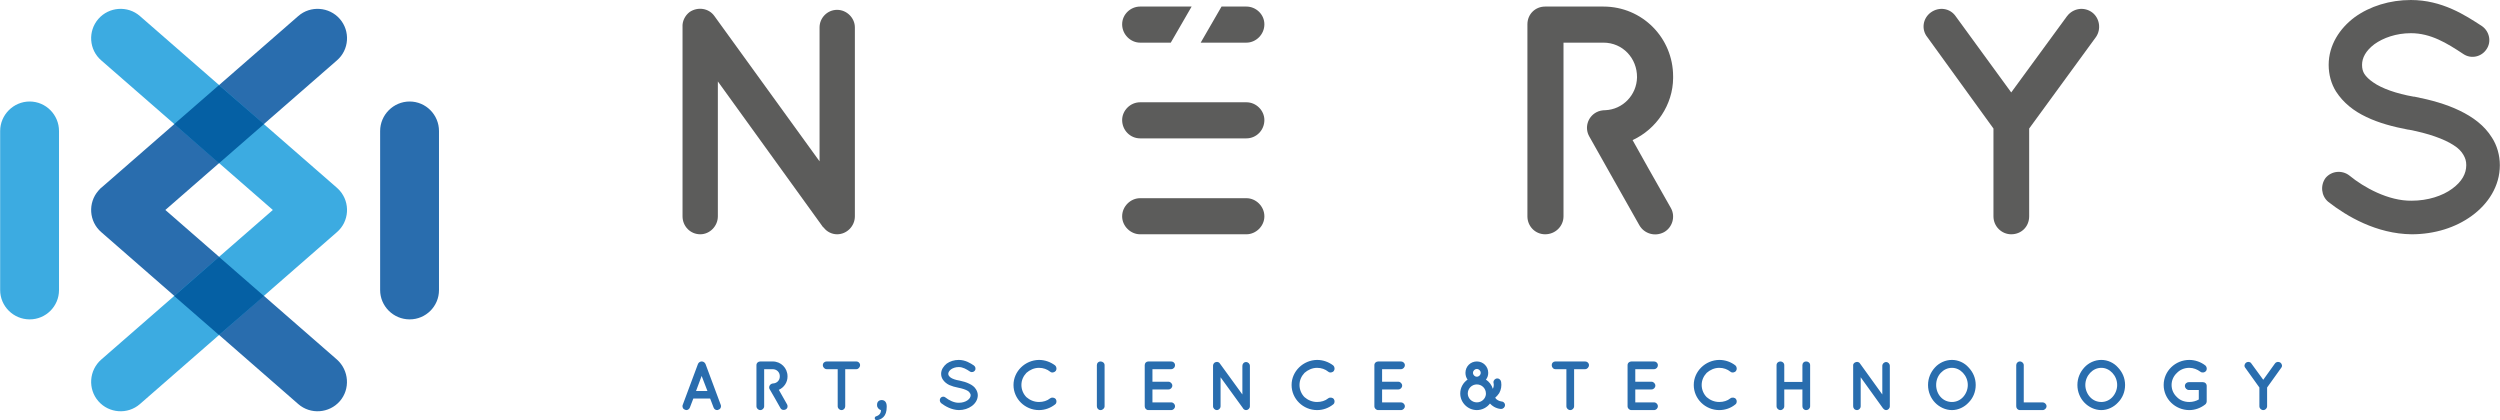
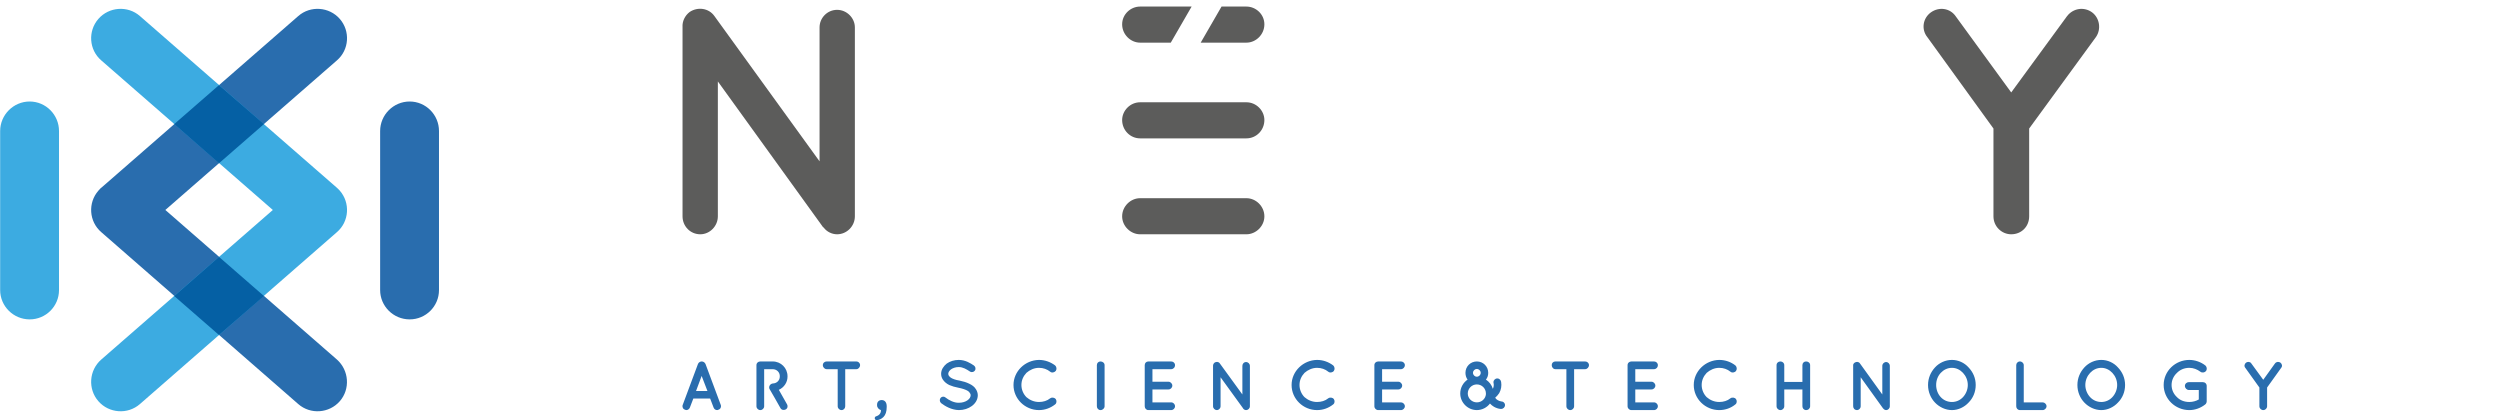
<svg xmlns="http://www.w3.org/2000/svg" xml:space="preserve" width="59.447mm" height="9.99mm" version="1.1" style="shape-rendering:geometricPrecision; text-rendering:geometricPrecision; image-rendering:optimizeQuality; fill-rule:evenodd; clip-rule:evenodd" viewBox="0 0 12953 2177">
  <defs>
    <style type="text/css">
   
    .fil1 {fill:#3CABE1}
    .fil0 {fill:#296DAE}
    .fil2 {fill:#0560A4}
    .fil3 {fill:#5C5C5B;fill-rule:nonzero}
    .fil4 {fill:#296DAE;fill-rule:nonzero}
   
  </style>
  </defs>
  <g id="Camada_x0020_1">
    <g id="_2410655940272">
      <path class="fil0" d="M2122 526l0 0c84,0 152,69 152,153l0 824c0,84 -68,152 -152,152l0 0c-84,0 -153,-68 -153,-152l0 -824c0,-84 69,-153 153,-153z" />
      <path class="fil1" d="M153 526l0 0c84,0 152,69 152,153l0 824c0,84 -68,152 -152,152l0 0c-84,0 -153,-68 -153,-152l0 -824c0,-84 69,-153 153,-153z" />
      <path class="fil0" d="M1760 2079l0 0c55,-63 48,-160 -15,-216l-889 -775 889 -775c64,-55 70,-152 15,-215l0 0c-55,-63 -152,-70 -215,-15l-1021 890 -1 0c-5,5 -10,10 -14,15l0 0c-55,63 -49,160 15,215l1021 891c63,55 160,48 215,-15z" />
      <path class="fil1" d="M509 2079l0 0c-55,-63 -49,-160 15,-216l889 -775 -889 -775c-64,-55 -70,-152 -15,-215l0 0c55,-63 152,-70 215,-15l1021 890 0 0c6,5 10,10 15,15l0 0c55,63 49,160 -15,215l-1021 891c-63,55 -160,48 -215,-15z" />
      <path class="fil2" d="M902 1534l232 -203 233 203 -233 202 -232 -202zm232 -688l-232 -203 232 -202 233 202 -233 203z" />
    </g>
    <g id="_2410655942128">
      <g>
-         <path class="fil3" d="M8234 706c-24,-43 -9,-99 37,-124 15,-8 31,-11 47,-11 90,-4 162,-78 164,-170 1,-99 -74,-180 -174,-180l-207 0 0 347 0 187 0 366c0,51 -42,93 -95,93 -52,0 -92,-42 -92,-93l0 -995c0,-52 40,-92 92,-92 101,0 202,0 302,0 201,0 361,162 361,362 0,3 0,6 0,9 -1,137 -86,264 -210,321 85,152 64,115 199,353 24,44 7,100 -36,124 -47,25 -103,8 -128,-36 -160,-282 -100,-178 -260,-461z" />
        <path class="fil3" d="M3719 422l540 748c2,4 5,7 9,10 16,21 42,34 69,34 50,0 92,-42 92,-93l0 -979c0,-49 -42,-91 -92,-91 -51,0 -91,42 -91,91l0 694 -545 -753c-29,-41 -86,-49 -128,-21 -25,19 -39,49 -37,78 0,2 0,2 0,2l0 979c0,51 40,93 92,93 49,0 91,-42 91,-93l0 -699z" />
-         <path class="fil3" d="M5907 221c-49,0 -93,-42 -93,-95 0,-52 44,-92 93,-92l267 0 -108 187 -159 0zm422 -187l129 0c49,0 93,40 93,92 0,53 -44,95 -93,95l-237 0 108 -187zm129 1180c49,0 93,-42 93,-93 0,-52 -44,-94 -93,-94 -184,0 -367,0 -551,0 -49,0 -93,42 -93,94 0,51 44,93 93,93 184,0 367,0 551,0zm-551 -497c-51,0 -93,-42 -93,-95 0,-49 42,-92 93,-92 184,0 367,0 551,0 51,0 93,43 93,92 0,53 -42,95 -93,95 -184,0 -367,0 -551,0z" />
+         <path class="fil3" d="M5907 221c-49,0 -93,-42 -93,-95 0,-52 44,-92 93,-92l267 0 -108 187 -159 0m422 -187l129 0c49,0 93,40 93,92 0,53 -44,95 -93,95l-237 0 108 -187zm129 1180c49,0 93,-42 93,-93 0,-52 -44,-94 -93,-94 -184,0 -367,0 -551,0 -49,0 -93,42 -93,94 0,51 44,93 93,93 184,0 367,0 551,0zm-551 -497c-51,0 -93,-42 -93,-95 0,-49 42,-92 93,-92 184,0 367,0 551,0 51,0 93,43 93,92 0,53 -42,95 -93,95 -184,0 -367,0 -551,0z" />
        <path class="fil3" d="M10840 64c-41,-30 -98,-22 -130,20l-289 395 -288 -395c-29,-42 -86,-50 -128,-20 -42,30 -51,88 -19,128l343 474 0 455c0,53 43,93 92,93 53,0 93,-40 93,-93l0 -455 346 -474c28,-40 20,-98 -20,-128z" />
-         <path class="fil3" d="M12064 1046l0 0c96,75 250,166 432,168l0 0c119,0 229,-35 312,-96l0 0c84,-61 145,-153 145,-262l0 0c0,-52 -15,-103 -41,-143l0 0c-39,-63 -99,-107 -168,-140l0 0c-68,-33 -147,-55 -233,-72l0 0 -4 0 0 0c-91,-16 -166,-43 -210,-74l0 0c-22,-15 -37,-30 -46,-44l0 0c-8,-13 -12,-27 -12,-47l0 0c0,-36 19,-73 64,-107l0 0c46,-33 113,-57 189,-57l0 0c103,0 186,51 272,108l0 0c40,27 94,15 120,-25l0 0c27,-39 15,-93 -24,-120l0 0c-86,-56 -206,-135 -368,-135l0 0c-109,0 -212,32 -291,89l0 0c-78,58 -135,145 -135,247l0 0c0,50 13,98 38,138l0 0c38,59 93,102 157,132l0 0c64,31 139,51 218,66l0 0 3 0 0 0c100,19 182,48 231,80l0 0c26,16 41,33 51,50l0 0c10,17 15,32 15,54l0 0c0,43 -22,85 -73,122l0 0c-50,37 -126,62 -210,62l0 0c-120,2 -248,-69 -322,-130l0 0c-38,-30 -93,-25 -124,12l0 0c-28,38 -23,93 14,124z" />
      </g>
      <g>
        <path class="fil4" d="M3697 2112c3,8 10,13 18,13 3,0 5,-1 7,-2 11,-3 16,-15 12,-25l-79 -212c-4,-8 -11,-13 -20,-13 -7,0 -16,5 -19,13l-79 212c-4,10 1,22 12,25 2,1 4,2 7,2 7,0 15,-5 18,-13l18 -47 87 0 18 47zm290 -96c-5,-9 -1,-21 8,-26 4,-2 7,-3 10,-3 20,-1 35,-16 35,-36 1,-21 -15,-38 -37,-38l-44 0 0 74 0 40 0 78c0,11 -9,20 -20,20 -11,0 -20,-9 -20,-20l0 -213c0,-11 9,-19 20,-19 21,0 43,0 64,0 43,0 77,34 77,77 0,1 0,1 0,2 0,29 -18,56 -45,68 19,33 14,25 43,76 5,9 2,21 -8,26 -10,5 -22,2 -27,-8 -34,-60 -21,-38 -56,-98zm3791 64l0 0c-6,-1 -12,-3 -17,-6 -6,-3 -11,-8 -14,-13 8,-7 15,-15 21,-24 10,-18 13,-38 10,-57 -1,-10 -9,-19 -20,-19 -11,0 -20,9 -20,20 0,2 1,4 1,6l0 0c2,9 0,19 -4,28 -6,-20 -19,-37 -36,-48l0 0c8,-9 12,-22 12,-35 0,-33 -26,-59 -59,-59 -33,0 -59,26 -59,59 0,13 4,26 11,35 -23,16 -38,42 -38,72 0,47 39,86 86,86 28,0 53,-14 68,-34 6,7 13,12 21,17 11,6 22,10 34,11l0 0 0 0c1,0 2,0 3,0 11,0 20,-9 20,-20 0,-11 -9,-19 -20,-19zm-3246 87c0,5 3,10 11,10 10,0 24,-6 34,-16 11,-11 17,-28 17,-52l0 -4c0,-20 -10,-32 -26,-32 -15,0 -24,10 -24,24l0 3c0,13 10,22 20,25 1,15 -8,27 -24,32 -5,1 -8,5 -8,10zm344 -78l0 0c21,16 53,35 92,36l0 0c26,0 49,-8 67,-21l0 0c18,-13 31,-33 31,-56l0 0c0,-11 -4,-22 -9,-30l0 0c-8,-14 -21,-23 -36,-30l0 0c-14,-7 -31,-12 -50,-16l0 0 0 0 0 0c-20,-3 -36,-9 -45,-15l0 0c-5,-4 -8,-7 -10,-10l0 0c-2,-3 -3,-6 -3,-10l0 0c0,-7 4,-15 14,-23l0 0c10,-7 24,-12 40,-12l0 0c22,0 40,11 58,23l0 0c9,6 21,3 26,-5l0 0c6,-9 3,-20 -5,-26l0 0c-18,-12 -44,-29 -79,-29l0 0c-23,0 -45,7 -62,19l0 0c-16,13 -29,31 -29,53l0 0c0,11 3,21 9,30l0 0c8,12 19,21 33,28l0 0c14,6 30,11 47,14l0 0 0 0 0 0c21,4 39,10 50,17l0 0c5,3 8,7 10,11l0 0c3,3 4,6 4,11l0 0c0,9 -5,18 -16,26l0 0c-11,8 -27,13 -45,13l0 0c-25,1 -53,-14 -69,-27l0 0c-8,-7 -19,-6 -26,2l0 0c-6,8 -5,20 3,27zm3357 -197c0,-11 -9,-19 -20,-19l-154 0c-11,0 -19,8 -19,19 0,11 8,21 19,21l57 0 0 192c0,11 9,20 20,20 11,0 20,-9 20,-20l0 -192 57 0c11,0 20,-10 20,-21zm-494 95l0 0 0 0zm714 138c0,0 0,-1 0,-1 0,0 0,1 1,1l116 0c11,0 20,-9 20,-20 0,-11 -9,-20 -20,-20l-97 0 0 -67 84 0c11,0 20,-9 20,-20 0,-10 -9,-20 -20,-20l-84 0 0 -65 97 0c11,0 20,-9 20,-21 0,-11 -9,-19 -20,-19l-116 0c-1,0 -1,0 -1,0 0,0 0,0 0,0 -11,0 -20,8 -20,19l0 213c0,11 9,20 20,20zm455 0c32,0 61,-11 83,-29 9,-6 10,-19 4,-28 -7,-9 -21,-10 -29,-4 -16,13 -36,19 -58,19 -25,0 -48,-10 -65,-25 -16,-16 -26,-39 -26,-63 0,-25 10,-46 26,-63 17,-15 40,-26 65,-26 22,0 42,7 58,20 8,7 22,5 29,-4 6,-9 5,-21 -4,-29 -22,-17 -51,-28 -83,-28 -72,1 -132,59 -132,130 0,72 60,130 132,130zm317 0c11,0 20,-9 20,-20l0 -87 94 0 0 87c0,11 8,20 19,20 12,0 21,-9 21,-20l0 -213c0,-11 -9,-19 -21,-19 -11,0 -19,8 -19,19l0 87 -94 0 0 -87c0,-11 -9,-19 -20,-19 -11,0 -20,8 -20,19l0 213c0,11 9,20 20,20zm416 -170l115 160c1,1 1,2 2,2 4,5 9,8 15,8 10,0 19,-9 19,-20l0 -209c0,-11 -9,-20 -19,-20 -11,0 -20,9 -20,20l0 148 -116 -161c-6,-9 -18,-10 -27,-4 -6,4 -9,10 -8,16 0,1 0,1 0,1l0 209c0,11 8,20 20,20 10,0 19,-9 19,-20l0 -150zm473 -90c-34,0 -66,15 -88,39 -22,24 -36,55 -36,91 0,36 14,68 36,91 22,23 54,39 88,39 0,0 0,0 0,0 33,0 65,-16 86,-39 23,-23 37,-55 37,-91 0,-36 -14,-67 -37,-91 -21,-24 -53,-39 -86,-39zm57 193c-15,16 -35,25 -57,25 -23,0 -43,-9 -58,-25 -15,-16 -24,-39 -24,-63 0,-25 9,-47 24,-63 15,-16 35,-26 58,-26 22,0 42,10 57,26 15,16 25,38 25,63 0,24 -10,47 -25,63zm295 67c0,0 0,0 1,0 0,0 0,0 0,0l117 0c10,0 20,-9 20,-20 0,-11 -10,-20 -20,-20l-98 0 0 -193c0,-10 -9,-19 -20,-19 -11,0 -19,9 -19,19l0 213c0,11 8,20 19,20zm422 -260c-34,0 -66,15 -88,39 -22,24 -36,55 -36,91 0,36 14,68 36,91 22,23 54,39 88,39 0,0 0,0 0,0 33,0 65,-16 86,-39 23,-23 37,-55 37,-91 0,-36 -14,-67 -37,-91 -21,-24 -53,-39 -86,-39zm57 193c-15,16 -35,25 -57,25 -23,0 -43,-9 -58,-25 -15,-16 -25,-39 -25,-63 0,-25 10,-47 25,-63 15,-16 35,-26 58,-26 22,0 42,10 57,26 15,16 25,38 25,63 0,24 -10,47 -25,63zm399 67c30,0 59,-11 82,-29 3,-2 5,-5 6,-8 0,0 0,-1 0,-1 1,0 1,-1 1,-1 0,-3 1,-4 1,-6l0 -80c0,-12 -9,-20 -21,-20 0,0 0,0 0,0 0,0 0,0 0,0l-71 0c-11,0 -21,8 -21,20 0,11 10,21 21,21l51 0 0 49c-14,8 -31,13 -49,13 -26,0 -49,-9 -65,-26 -17,-16 -27,-38 -27,-62 0,-24 10,-46 27,-62 16,-17 39,-27 65,-27 21,0 41,8 57,20 9,7 22,5 29,-3 7,-9 5,-23 -4,-30 -22,-17 -52,-28 -82,-28 -73,0 -133,58 -133,130 0,72 60,130 133,130 0,0 0,0 0,0zm472 -246c-9,-6 -21,-5 -28,4l-61 85 -62 -85c-6,-9 -18,-10 -27,-4 -9,7 -11,19 -4,27l73 102 0 97c0,11 9,20 20,20 11,0 20,-9 20,-20l0 -97 73 -102c7,-8 5,-20 -4,-27zm-4117 161l0 0 0 3c-2,23 -22,42 -47,42l0 0c-26,0 -47,-21 -47,-46 0,-26 21,-47 47,-47 26,0 47,21 47,47l0 0 0 1 0 0zm-47 -128c11,0 20,9 20,20 0,11 -9,20 -20,20 -11,0 -20,-9 -20,-20 0,-11 9,-20 20,-20l0 0zm-2269 213c31,0 60,-11 83,-29 9,-6 10,-19 4,-28 -8,-9 -21,-10 -29,-4 -16,13 -36,19 -58,19 -25,0 -48,-10 -65,-25 -16,-16 -26,-39 -26,-63 0,-25 10,-46 26,-63 17,-15 40,-26 65,-26 22,0 42,7 58,20 8,7 21,5 29,-4 6,-9 5,-21 -4,-29 -23,-17 -52,-28 -83,-28 -72,1 -132,59 -132,130 0,72 60,130 132,130zm300 -20l0 0c0,11 8,20 19,20l0 0c11,0 21,-9 21,-20l0 -213 0 0c0,-11 -10,-19 -21,-19l0 0c-11,0 -19,8 -19,19l0 213zm267 20c0,0 1,-1 1,-1 0,0 0,1 1,1l116 0c11,0 20,-9 20,-20 0,-11 -9,-20 -20,-20l-97 0 0 -67 83 0c11,0 20,-9 20,-20 0,-10 -9,-20 -20,-20l-83 0 0 -65 97 0c11,0 20,-9 20,-21 0,-11 -9,-19 -20,-19l-116 0c-1,0 -1,0 -1,0 0,0 -1,0 -1,0 -11,0 -19,8 -19,19l0 213c0,11 8,20 19,20zm374 -170l116 160c0,1 1,2 1,2 4,5 9,8 15,8 11,0 20,-9 20,-20l0 -209c0,-11 -9,-20 -20,-20 -11,0 -19,9 -19,20l0 148 -117 -161c-6,-9 -18,-10 -27,-4 -5,4 -8,10 -8,16 0,1 0,1 0,1l0 209c0,11 9,20 20,20 10,0 19,-9 19,-20l0 -150zm500 170c32,0 60,-11 83,-29 9,-6 10,-19 4,-28 -7,-9 -21,-10 -29,-4 -16,13 -36,19 -58,19 -25,0 -48,-10 -65,-25 -16,-16 -26,-39 -26,-63 0,-25 10,-46 26,-63 17,-15 40,-26 65,-26 22,0 42,7 58,20 8,7 22,5 29,-4 6,-9 5,-21 -4,-29 -23,-17 -51,-28 -83,-28 -72,1 -132,59 -132,130 0,72 60,130 132,130zm317 0c0,0 1,-1 1,-1 0,0 0,1 0,1l117 0c10,0 20,-9 20,-20 0,-11 -10,-20 -20,-20l-98 0 0 -67 84 0c11,0 20,-9 20,-20 0,-10 -9,-20 -20,-20l-84 0 0 -65 98 0c10,0 20,-9 20,-21 0,-11 -10,-19 -20,-19l-117 0c0,0 0,0 0,0 0,0 -1,0 -1,0 -11,0 -20,8 -20,19l0 213c0,11 9,20 20,20zm-3535 -99l29 -78 30 78 -59 0zm850 -134c0,-11 -9,-19 -19,-19l-154 0c-11,0 -20,8 -20,19 0,11 9,21 20,21l57 0 0 192c0,11 9,20 20,20 11,0 19,-9 19,-20l0 -192 58 0c10,0 19,-10 19,-21z" />
      </g>
    </g>
  </g>
</svg>